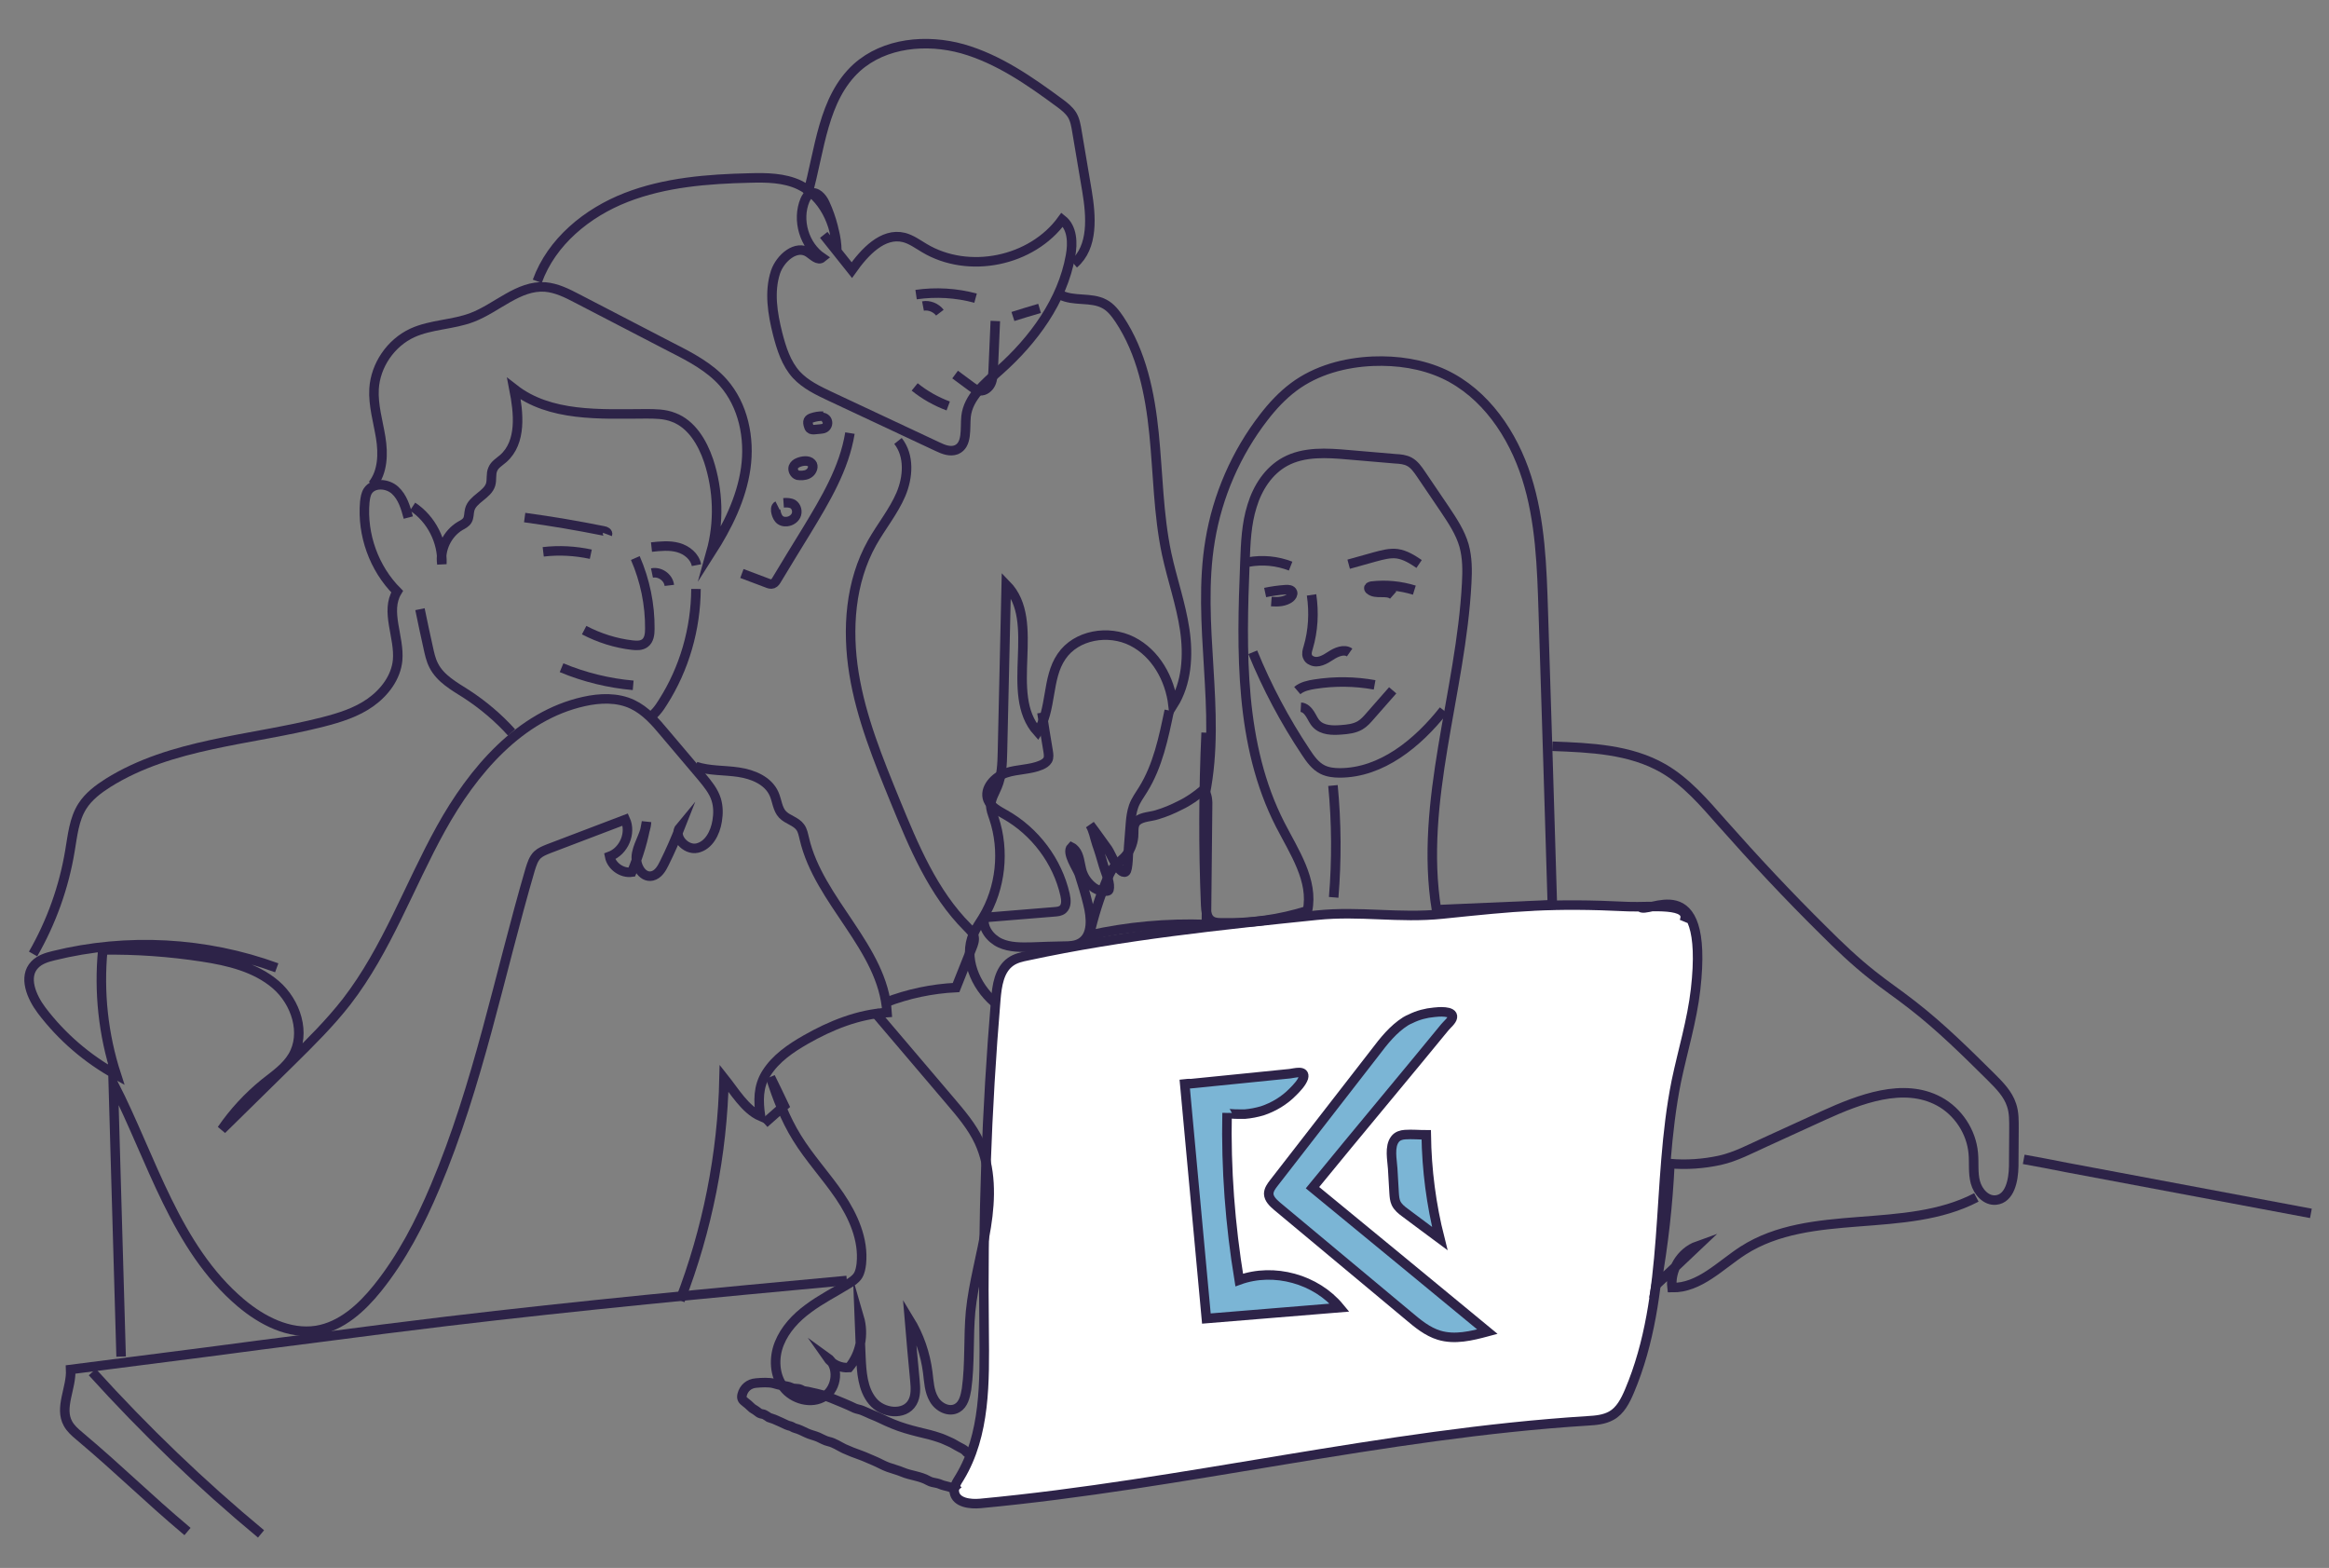
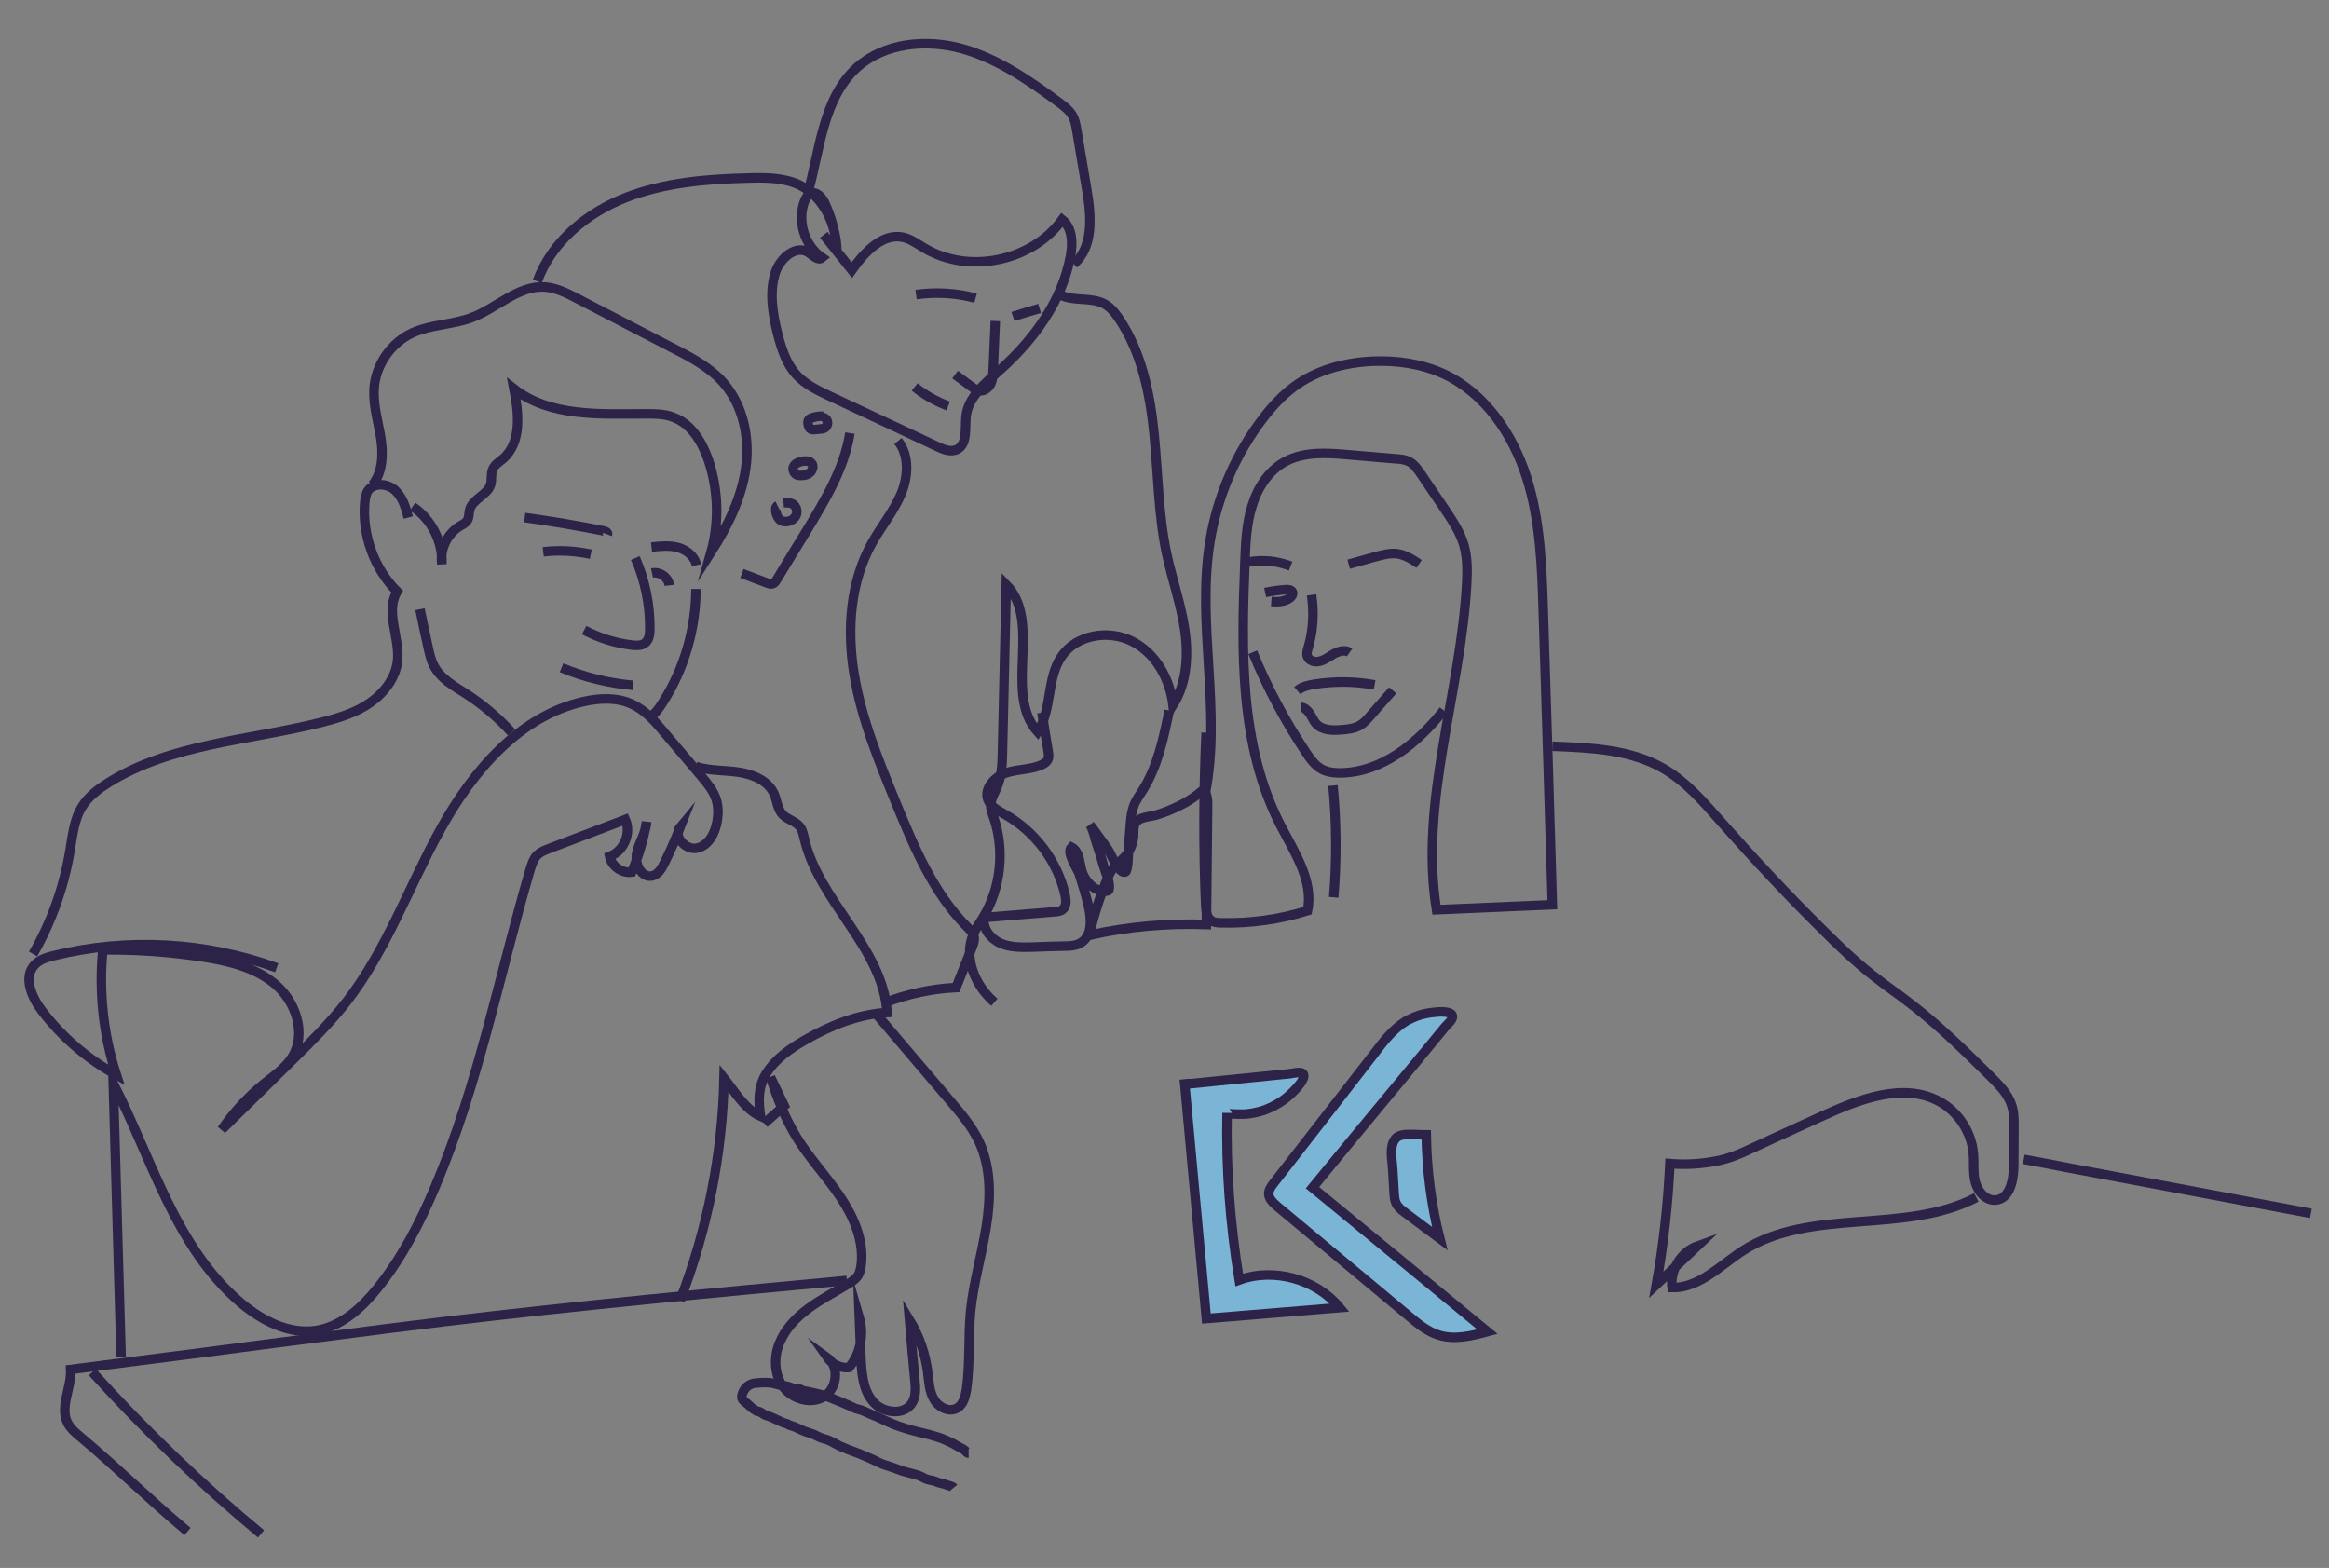
<svg xmlns="http://www.w3.org/2000/svg" id="Layer_1" x="0px" y="0px" viewBox="0 0 978.8 658.9" style="enable-background:new 0 0 978.8 658.9;" xml:space="preserve">
  <rect x="0" y="0" width="978.8" height="658.9" fill="#808080" stroke="none" />
  <style type="text/css">
	.st0{fill:none;stroke:#2D2348;stroke-width:4;stroke-miterlimit:10;}
	.st1{fill:#FFFFFF;stroke:#2D2348;stroke-width:4;stroke-miterlimit:10;}
	.st2{fill:#7BB5D5;stroke:#2D2348;stroke-width:4;stroke-miterlimit:10;}
</style>
  <path class="st0" d="M355.9,538.1c-56.2,5.2-112.4,10.5-168.5,17.2c-17.4,2.1-34.8,4.3-52.2,6.6c-16.4,2.1-32.9,4.2-49.3,6.4  c-18.7,2.4-37.5,4.8-56.2,7.2c0.4,7.8-4.9,16.1-1.1,22.8c1.1,2,2.9,3.6,4.7,5.1c17.8,15,27.7,25.2,45.5,40.2" />
  <path class="st0" d="M38.8,576.6c22,24.3,45.7,47.1,70.9,68" />
-   <path class="st1" d="M689.2,381c2.6,4.1,29.3-17.2,23.4,34.8c-1.5,13.1-5.4,25.7-8.1,38.6c-8.7,43.2-2.5,89.6-19.7,130.2  c-1.7,4-3.8,8.2-7.6,10.3c-3,1.7-6.6,2-10.1,2.2c-85.7,5.4-169.6,26.7-255.1,34.7c-4.3,0.4-10.1-0.3-10.9-4.6  c-0.4-2.2,1-4.4,2.2-6.3c10.9-18,10.5-40.3,10.3-61.4c-0.6-46.6,1-93.1,4.9-139.5c0.5-5.8,1.4-12.4,6.2-15.8  c2.1-1.5,4.7-2.1,7.3-2.6c40-8.6,80.7-12.8,121.4-17c18.3-1.9,34.5,1.4,52.8-0.5c31.1-3.2,45.3-4.7,78.2-3.1  c9,0.4,26.9-2.1,23.4,6.3" />
-   <path class="st0" d="M407.1,610.7c-0.7,0-1-0.6-1.5-1.1c-0.8-0.7-1.6-1-2.5-1.5c-1.4-0.7-2.6-1.6-4.1-2.2c-1.6-0.7-2.8-1.3-4.4-1.8  c-1.4-0.5-2.6-0.8-4-1.2c-3.3-0.8-6.7-1.6-10-2.6c-3.7-1.1-7.2-2.6-10.7-4.3c-1.8-0.9-3.7-1.5-5.5-2.4c-0.7-0.3-1.4-0.6-2.1-0.9  c-1-0.4-2-0.5-3-0.9c-3.3-1.6-6.6-2.9-10-4.3c-2.7-1.1-5.5-1.8-8.4-2.4c-0.8-0.2-1.6-0.4-2.5-0.5c-0.9-0.1-1.1-0.3-1.9-0.7  c-1.2-0.6-2.7-0.1-4-0.8c-1.1-0.5-2.5-0.7-3.8-0.9c-1.2-0.2-2.2-0.4-3.4-0.8c-2.1-0.6-5.3-0.4-7.5-0.2c-3,0.2-5.2,2.1-5.9,4.9  c-0.4,1.6,0.2,2.3,1.4,3.2c0.8,0.6,1.5,1.2,2.2,1.9c0.7,0.8,1.6,1.1,2.5,1.8c0.6,0.4,1,0.9,1.8,1.1c0.7,0.2,0.9,0.1,1.5,0.4  c0.6,0.3,1.3,0.8,1.9,1.2c0.7,0.3,1.4,0.4,2.1,0.7c1.8,0.8,3.7,1.6,5.3,2.4c0.6,0.3,0.9,0.3,1.6,0.5c0.7,0.2,1.2,0.7,2,0.9  c1.6,0.4,3.1,1.2,4.6,1.9c1.6,0.8,3.3,1.1,5,1.8c1.4,0.6,3,1.6,4.5,1.9c2.3,0.5,4.4,2,6.5,3c2.2,1,4.5,1.9,6.8,2.7  c2,0.7,4,1.7,6,2.5c1.9,0.8,3.7,1.9,5.7,2.6c1.9,0.7,4,1.2,5.9,2c3.5,1.5,7.6,1.7,10.9,3.6c1.2,0.7,2.3,0.8,3.7,1.1c1,0.2,2,0.8,3,1  c1,0.3,1.9,0.4,2.8,0.8c0.8,0.3,2.5,0.6,3,1.2" />
+   <path class="st0" d="M407.1,610.7c-0.7,0-1-0.6-1.5-1.1c-0.8-0.7-1.6-1-2.5-1.5c-1.4-0.7-2.6-1.6-4.1-2.2c-1.6-0.7-2.8-1.3-4.4-1.8  c-1.4-0.5-2.6-0.8-4-1.2c-3.3-0.8-6.7-1.6-10-2.6c-3.7-1.1-7.2-2.6-10.7-4.3c-1.8-0.9-3.7-1.5-5.5-2.4c-0.7-0.3-1.4-0.6-2.1-0.9  c-1-0.4-2-0.5-3-0.9c-3.3-1.6-6.6-2.9-10-4.3c-2.7-1.1-5.5-1.8-8.4-2.4c-0.8-0.2-1.6-0.4-2.5-0.5c-0.9-0.1-1.1-0.3-1.9-0.7  c-1.2-0.6-2.7-0.1-4-0.8c-1.1-0.5-2.5-0.7-3.8-0.9c-1.2-0.2-2.2-0.4-3.4-0.8c-2.1-0.6-5.3-0.4-7.5-0.2c-3,0.2-5.2,2.1-5.9,4.9  c-0.4,1.6,0.2,2.3,1.4,3.2c0.8,0.6,1.5,1.2,2.2,1.9c0.7,0.8,1.6,1.1,2.5,1.8c0.7,0.2,0.9,0.1,1.5,0.4  c0.6,0.3,1.3,0.8,1.9,1.2c0.7,0.3,1.4,0.4,2.1,0.7c1.8,0.8,3.7,1.6,5.3,2.4c0.6,0.3,0.9,0.3,1.6,0.5c0.7,0.2,1.2,0.7,2,0.9  c1.6,0.4,3.1,1.2,4.6,1.9c1.6,0.8,3.3,1.1,5,1.8c1.4,0.6,3,1.6,4.5,1.9c2.3,0.5,4.4,2,6.5,3c2.2,1,4.5,1.9,6.8,2.7  c2,0.7,4,1.7,6,2.5c1.9,0.8,3.7,1.9,5.7,2.6c1.9,0.7,4,1.2,5.9,2c3.5,1.5,7.6,1.7,10.9,3.6c1.2,0.7,2.3,0.8,3.7,1.1c1,0.2,2,0.8,3,1  c1,0.3,1.9,0.4,2.8,0.8c0.8,0.3,2.5,0.6,3,1.2" />
  <path class="st0" d="M50.9,570.1c-1.1-38.3-2.2-76.6-3.3-114.9c16.3,32,26.2,69.1,53.6,92.3c8.9,7.5,20.3,13.4,31.8,11.6  c10.5-1.7,19-9.5,25.6-17.7c10.3-12.8,17.9-27.5,24.3-42.7c18.1-42.8,26.9-88.8,39.9-133.3c0.7-2.2,1.4-4.6,3.1-6.2  c1.3-1.2,2.9-1.8,4.6-2.5c10.8-4.1,21.5-8.2,32.3-12.3c2.6,5.7-0.6,13.3-6.6,15.5c0.8,4.1,5.2,7.2,9.3,6.6c2.9-6.8,5-13.9,6.2-21.1  c-0.2,4.6-3.2,8.6-4.1,13.1c-1,4.5,2,10.6,6.5,9.6c2.5-0.6,4-3.1,5.1-5.4c2.5-5,4.7-10.1,6.7-15.2c-3.2,3.8,2.2,10,7.1,8.9  s7.6-6.4,8.4-11.4c0.5-3,0.5-6.1-0.4-9c-1.1-3.6-3.7-6.7-6.1-9.6c-5.2-6.1-10.3-12.2-15.5-18.3c-3.9-4.7-8.1-9.5-13.6-12.1  c-6.3-3-13.7-2.7-20.4-1.2c-27,6-46.7,29.2-60.1,53.4c-13.4,24.2-22.7,50.8-39.6,72.7c-7,9-15.1,17-23.2,25  c-9.8,9.6-19.5,19.2-29.3,28.8c5-7.3,11.1-13.9,18-19.5c4.3-3.4,9-6.6,11.8-11.3c5.7-9.6,1.4-22.8-7.1-30.1s-19.9-10-31-11.7  c-13.8-2.1-27.7-3.1-41.7-2.9c-1.7,17.6,0.2,35.6,5.7,52.5c-12.2-6.7-23-16-31.4-27.1c-4.3-5.7-7.8-14.1-2.9-19.2  c2.1-2.2,5.1-3.1,8-3.8c30.8-7.6,63.9-5.8,93.7,5.1" />
  <path class="st0" d="M13.9,400.9c7.7-13.4,13-28.2,15.5-43.4c1.1-6.4,1.7-13.2,5.2-18.7c2.6-4.1,6.7-7.2,10.8-9.8  c26.7-16.7,59.8-17.8,90.3-25.6c7-1.8,14.1-4,20-8.2s10.7-10.5,11.4-17.7c0.9-9.8-5.3-20.5-0.2-28.9c-9.7-9.7-14.8-23.9-13.6-37.6  c0.2-1.6,0.4-3.3,1.3-4.7c2.4-3.6,8.2-3.2,11.4-0.3s4.5,7.3,5.6,11.5" />
  <path class="st0" d="M173.4,212.9c7.9,5.2,12.7,14.7,12.3,24.1c-0.9-6.2,2.3-12.8,7.7-16c1.1-0.6,2.3-1.2,3-2.3c0.8-1.3,0.6-3,1-4.5  c1.1-4.5,7.5-6.2,8.8-10.6c0.6-2.1,0-4.4,0.9-6.4c0.8-2,2.8-3.1,4.4-4.5c7.8-6.9,6.5-19.1,4.5-29.3c15.1,11.8,36.1,10.6,55.3,10.5  c4,0,8.1,0,11.8,1.5c7.5,2.8,12.1,10.5,14.7,18.2c4.1,12.4,4.5,26,1,38.5c6.9-10.8,12.8-22.6,14.6-35.3c1.8-12.7-1-26.5-9.5-36.1  c-5.7-6.4-13.6-10.6-21.3-14.5c-13.4-6.9-26.7-13.9-40.1-20.8c-4.2-2.2-8.6-4.4-13.4-4.8c-11.2-0.8-20.2,8.8-30.7,12.8  c-8.1,3.1-17.2,2.9-25.1,6.5c-9.1,4.2-15.5,13.6-16.1,23.5c-0.4,6.9,1.7,13.7,2.8,20.5s0.9,14.4-3.4,19.8" />
  <path class="st0" d="M292.5,247.5c-0.1,16.8-4.9,33.5-13.9,47.6c-1.6,2.6-3.5,5.2-6.1,6.7" />
  <path class="st0" d="M176.5,256c1.1,5.3,2.2,10.6,3.4,15.9c0.6,2.7,1.1,5.3,2.4,7.8c2.8,5.5,8.6,8.7,13.8,12  c6.9,4.5,13.3,9.9,18.9,16.1" />
  <path class="st0" d="M255.3,224.6c0.3-0.8-0.8-1.4-1.6-1.5c-11-2.2-22.1-4.1-33.2-5.6" />
  <path class="st0" d="M248.3,232.9c-6.6-1.4-13.3-1.8-20-1" />
  <path class="st0" d="M273.8,229.9c3.7-0.4,7.6-0.8,11.2,0.2c3.6,1,7,3.7,7.7,7.4" />
  <path class="st0" d="M274,240.8c3.3-0.7,6.9,1.8,7.3,5.2" />
  <path class="st0" d="M267,234.5c4.1,9.4,6.2,19.6,6.1,29.8c0,2.2-0.3,4.7-2.1,6c-1.5,1.1-3.5,1-5.3,0.8c-7-0.8-13.9-3-20.2-6.3" />
  <path class="st0" d="M266.1,288c-10.3-0.9-20.5-3.4-30.1-7.4" />
  <path class="st0" d="M292.4,322.1c5.8,1.9,12,1.5,18,2.4c6,0.9,12.4,3.5,14.9,9.1c1.3,2.9,1.4,6.4,3.6,8.7c2.1,2.2,5.6,2.8,7.4,5.3  c1,1.3,1.3,3.1,1.7,4.7c6.1,26.6,33.1,45.9,34.8,73.2c-12.1,0.7-23.7,5.4-34.2,11.4c-6.3,3.6-12.6,7.9-16.5,14.1  c-3.6,5.7-3.4,11.7-2.5,18.1c-6.4-2.8-11-10.6-15.3-16c-0.7,31.9-7,63.6-18.5,93.4" />
  <path class="st0" d="M321.2,472.1c2.8-2.5,5.6-4.9,8.4-7.4c-1.9-4-3.8-8-5.8-12c2.9,8.8,6.2,17.5,11.1,25.4  c5.3,8.6,12.3,16.1,18,24.5c5.7,8.4,10.1,18.3,9.1,28.4c-0.2,1.7-0.5,3.5-1.4,5c-1,1.6-2.7,2.7-4.4,3.7c-5.5,3.4-11.3,6.3-16.5,10.2  c-5.2,3.8-9.8,8.7-12.2,14.7c-2.4,6-2.1,13.3,1.8,18.4c3.9,5.1,11.8,7.3,17.2,3.8s6.3-12.7,1.1-16.4c2,2.9,5.7,4.6,9.2,4.3  c4.8-5.7,6.4-13.9,4.3-21.1c0.2,5.5,0.5,11,0.7,16.5c0.3,6.5,0.7,13.6,4.9,18.7c4.1,5.1,13.4,6.3,16.7,0.6c1.6-2.7,1.4-6.1,1.1-9.3  c-0.8-8.5-1.6-17-2.3-25.5c4.1,6.7,6.7,14.3,7.7,22.1c0.5,3.9,0.6,7.9,2.6,11.3c1.9,3.4,6.4,5.7,9.8,3.7c2.6-1.5,3.4-4.9,3.9-7.9  c1.5-10.8,0.7-21.8,1.7-32.7c1.2-12,4.7-23.7,6.6-35.7c1.9-11.9,2.1-24.6-3-35.6c-3-6.4-7.6-11.8-12.2-17.2  c-10.6-12.5-21.3-25-31.9-37.5" />
  <path class="st0" d="M225.8,118.2c6-16.6,20.9-28.8,37.3-35.2c16.4-6.4,34.4-7.8,52-8.2c7.1-0.2,14.4-0.1,20.8,2.9  c10.1,4.8,15.6,16.5,15.8,27.7c-0.4-6.9-2.1-13.6-5-19.9c-1.1-2.5-3.6-5.3-6.1-4.2c-1.1,0.5-1.8,1.7-2.3,2.8  c-3.5,8.4-0.3,19.1,7.2,24.2c-1.7,1.4-3.8-0.9-5.6-2.1c-5.2-3.6-12,2.2-14,8.2c-2.7,8.3-1.2,17.4,0.9,25.8  c1.6,6.2,3.6,12.6,7.9,17.3c3.8,4.1,9,6.6,14.1,9c15.1,7.1,30.2,14.2,45.2,21.2c2.5,1.2,5.3,2.3,7.9,1.3c4.8-2,3.6-8.9,4.1-14  c0.9-8.1,7.9-13.9,14-19.3c14.4-12.8,26.5-29.3,29.9-48.2c1-5.4,0.8-11.8-3.5-15.2c-12.7,17.6-39.4,23.1-58,11.9  c-2.7-1.6-5.4-3.6-8.5-4.4c-8.9-2.2-16.6,6.2-21.9,13.7c-3.9-4.9-7.9-9.9-11.8-14.8" />
  <path class="st0" d="M451.3,110.9c8.3-7.1,7.3-20,5.5-30.8c-1.4-8.3-2.8-16.6-4.2-24.9c-0.4-2.4-0.8-4.9-2.1-7  c-1.3-2-3.2-3.5-5.1-4.9c-12.6-9.3-25.8-18.5-40.9-22.8c-15.1-4.2-32.7-2.6-44.4,7.9c-14.3,13-15.5,34.6-20.7,53.2" />
  <path class="st0" d="M357.2,182c-2.4,14.9-10.4,28.1-18.2,41c-4.2,6.8-8.4,13.7-12.5,20.5c-0.4,0.7-0.9,1.5-1.7,1.8  c-0.8,0.3-1.7,0-2.4-0.3c-3.5-1.3-7.1-2.7-10.6-4" />
  <path class="st0" d="M345.3,175.4c1.1-0.1,2.2,0.7,2.4,1.7c0.3,1-0.2,2.3-1.2,2.8c-0.5,0.3-1.2,0.3-1.8,0.4  c-0.7,0.1-1.4,0.1-2.1,0.2c-0.8,0.1-1.7,0.1-2.2-0.4c-0.3-0.3-0.5-0.8-0.6-1.2c-0.2-0.7-0.4-1.5-0.1-2.2c0.3-0.6,0.9-0.9,1.5-1.1  c1.5-0.5,3.1-0.8,4.7-0.7" />
  <path class="st0" d="M340.3,198.7c-0.7,0.6-1.5,0.9-2.4,1c-0.4,0.1-0.7,0.1-1.1,0.1c-0.5,0-1.1,0-1.6-0.1c-1.3-0.4-2.2-2.1-1.8-3.4  c0.3-0.9,1.2-1.6,2-1.9c1.6-0.7,4.4-1.2,5.7,0.3C342.2,195.9,341.3,197.9,340.3,198.7z" />
  <path class="st0" d="M329.3,211.3c1.4-0.1,2.8-0.1,4,0.6c1.5,1,2,3.2,1.2,4.8c-0.8,1.6-2.7,2.6-4.5,2.5c-0.7,0-1.4-0.2-2-0.6  c-1-0.7-1.5-1.9-1.8-3c-0.3-1.1-0.4-2.6,0.6-3.1" />
  <path class="st0" d="M377.4,185.3c4.9,6.2,4.3,15.2,1.2,22.5c-3.1,7.2-8.2,13.4-12.1,20.3c-9.2,16.4-10.6,36.3-7.6,54.9  s10.2,36.2,17.3,53.6c7.8,19,15.9,38.6,30.4,53.1c1.1,1.1,2.3,2.3,2.7,3.8c0.4,1.6-0.2,3.2-0.8,4.7c-2.2,5.6-4.5,11.2-6.7,16.8  c-10.1,0.5-20.2,2.6-29.7,6.3" />
  <path class="st0" d="M417.9,421.2c-8.1-7-13.1-18.8-8.8-28.7c1.1-2.5,2.7-4.7,4.1-7c7.4-12.3,9.1-28,4.5-41.7  c-0.6-1.8-1.4-3.7-1.3-5.6c0.1-2.7,1.7-5.1,2.7-7.6c1.9-4.5,2.1-9.6,2.2-14.5c0.5-23.5,1.1-46.9,1.6-70.4  c15.2,15.5-1.3,45.8,13.2,61.9c6.1-9.4,3.7-22.5,10-31.7c6.2-9.2,19.8-11.4,29.7-6.4s15.9,15.8,17.2,26.8c5.8-9.2,6.5-20.9,4.9-31.7  c-1.6-10.8-5.3-21.2-7.6-31.9c-3.5-16.6-3.6-33.6-5.3-50.5s-5.2-34-14.6-48.1c-1.7-2.5-3.6-5-6.3-6.4c-5.6-3-12.8-0.9-18.5-3.8" />
  <path class="st0" d="M491.4,298.6c-2.4,11.5-4.8,23.2-11,33.2c-1.4,2.3-3.1,4.5-4,7.1c-0.8,2.3-1.1,4.7-1.3,7.1  c-0.3,3.4-0.5,6.8-0.8,10.3c-0.1,1.4-0.1,9.5-1.3,10.1c-2.7,1.3-6.3-8-7.4-9.5c-2.5-3.4-4.9-6.9-7.5-10.3c1.5,2.4,1.9,5.3,2.8,8  c1.1,3.1,2,6.2,2.9,9.3c0.7,2.5,2.6,6.4,2.4,9.1c-0.1,1.4-0.3,1.5-2.1,1.5c-1.4,0-2.8-0.5-4-1.2c-2-1.3-3.8-3.4-4.8-5.6  c-1.3-2.7-1.2-5.9-2.4-8.7c-0.5-1.2-1.4-2.4-2.6-3c-2.3,2.3,2.5,9,3.3,11.4c1.3,4.1,2.6,8.2,3.6,12.4c1.5,5.8,2.1,13.4-3,16.4  c-2.1,1.3-4.7,1.4-7.2,1.4c-4.4,0.1-8.9,0.2-13.3,0.4c-4.5,0.1-9.3,0.2-13.4-1.7s-7.5-6.3-6.7-10.7c9.8-0.8,19.6-1.6,29.4-2.4  c1.3-0.1,2.6-0.2,3.6-1c1.7-1.4,1.5-4,1-6.2c-3.2-14.1-12.6-26.6-25.2-33.7c-2.8-1.6-6-3.2-7.2-6.2c-1.8-4.7,2.8-9.7,7.6-11.3  s10.2-1.3,14.8-3.3c1.1-0.5,2.1-1.1,2.7-2.1c0.6-1.1,0.4-2.4,0.2-3.7c-0.9-5.4-1.8-10.8-2.6-16.2" />
  <path class="st0" d="M505.8,331.9c1.7,1.9,1.8,4.8,1.7,7.4c-0.2,16.4-0.3,32.8-0.5,49.2c-16.5-0.6-33.1,0.9-49.2,4.5  c1.8-7.9,4.2-15.6,7.3-23.1c0.8-1.8,1.6-3.7,2.8-5.2c1.3-1.6,3.1-2.9,4.6-4.4c2.3-2.4,3.6-5.6,3.9-8.8c0.2-2.3-0.4-5,1.6-6.6  c2.1-1.7,5.7-1.7,8.2-2.5c3.4-1,6.7-2.4,9.8-4C499.6,336.7,502.8,334.4,505.8,331.9z" />
  <path class="st0" d="M506.5,333.6c7-35-3.8-71.5,2.1-106.6c3.1-18.7,10.9-36.6,22.5-51.6c3.7-4.8,7.8-9.2,12.6-12.8  c9.5-7.1,21.5-10.3,33.3-10.8c10.2-0.4,20.6,1.1,29.9,5.4c17.3,8.1,28.9,25.3,34.7,43.5c5.8,18.2,6.4,37.6,7,56.7  c1.3,40.9,2.6,81.9,3.8,122.8c-16.2,0.7-32.4,1.4-48.7,2.1c-7.3-45.5,10.3-91.2,12.7-137.2c0.3-5.3,0.3-10.7-1.1-15.8  c-1.6-5.6-4.9-10.5-8.1-15.3c-3.4-5-6.7-9.9-10.1-14.9c-1.3-1.9-2.7-3.9-4.7-5c-1.8-1-3.9-1.2-5.9-1.3c-6.6-0.6-13.3-1.1-19.9-1.7  c-9-0.8-18.6-1.4-26.5,2.9c-7,3.8-11.6,11-13.9,18.6c-2.4,7.6-2.7,15.6-3,23.6c-1.5,37.5-2.3,76.9,14.8,110.3  c5.9,11.5,14.1,23.5,11.5,36.2c-11.7,3.7-24,5.4-36.3,5.1c-1.4,0-2.9-0.1-4.1-0.9c-2-1.3-2.3-4.2-2.4-6.6c-1-24.1-0.9-48.3,0.2-72.4  " />
  <path class="st0" d="M418.3,134.9c-0.3,6.9-0.6,13.8-0.9,20.7c-0.1,1.9-0.2,3.9-1,5.6c-0.8,1.7-2.6,3.2-4.5,3  c-1.3-0.1-2.5-0.9-3.6-1.7c-2.3-1.7-4.6-3.4-6.9-5.1" />
  <path class="st0" d="M436.9,129.6c-3.7,1.1-7.5,2.2-11.2,3.4" />
-   <path class="st0" d="M395,131.4c-1.6-2.1-4.5-3.3-7.1-2.8" />
  <path class="st0" d="M410,125.3c-8.1-2.2-16.7-2.7-25-1.5" />
  <path class="st0" d="M398.5,170.6c-5.1-1.9-9.9-4.6-14.1-8" />
  <path class="st0" d="M551.2,250c1.1,7.4,0.7,15-1.4,22.1c-0.4,1.3-0.8,2.6-0.3,3.8c0.3,0.8,0.9,1.4,1.7,1.7c2.6,1.3,5.6-0.4,8-2  s5.7-3,8-1.4" />
  <path class="st0" d="M542.4,237.9c-5.6-2.2-11.8-2.8-17.8-1.7" />
  <path class="st0" d="M566.8,237.1c3.7-1,7.4-2.1,11.1-3.1c3-0.8,6.2-1.7,9.3-1.3c3.4,0.5,6.4,2.4,9.2,4.3" />
-   <path class="st0" d="M594.4,248c-5.8-1.8-11.9-2.4-17.9-1.7c-0.6,0.1-1.4,0.4-1.2,1c0,0.2,0.2,0.3,0.3,0.5c2.6,2.3,7.3,0,9.9,2.3" />
  <path class="st0" d="M531.7,249c2.8-0.6,5.7-1,8.6-1.2c1.1-0.1,2.5,0,2.9,1.1c0.3,0.8-0.3,1.7-1,2.3c-2.2,1.7-5.2,1.8-7.9,1.6" />
  <path class="st0" d="M585.3,290.1c-3.1,3.6-6.3,7.1-9.4,10.7c-1.3,1.5-2.6,3-4.3,4c-2.4,1.4-5.2,1.7-8,1.9  c-3.6,0.3-7.8,0.2-10.3-2.4c-1.2-1.2-1.8-2.8-2.7-4.2c-0.9-1.4-2.2-2.8-3.9-2.9" />
  <path class="st0" d="M577.7,287.8c-8.3-1.5-16.8-1.6-25.1-0.3c-2.6,0.4-5.4,1-7.4,2.7" />
  <path class="st0" d="M652.4,313.6c16,0.6,32.7,1.3,46.6,9.3c9.7,5.6,17.2,14.4,24.6,22.8c13.8,15.6,28,30.8,42.8,45.4  c6.5,6.5,13.1,12.8,20.3,18.5c5.6,4.5,11.6,8.5,17.3,13c11.7,9.1,22.3,19.6,32.8,30c3.5,3.5,7.1,7.1,8.6,11.8c1.1,3.2,1,6.7,1,10.1  c0,5.2-0.1,10.4-0.1,15.6c-0.1,5.9-1.6,13.6-7.5,14.2c-4.1,0.4-7.5-3.4-8.6-7.4s-0.5-8.2-0.9-12.3c-0.8-9-6.4-17.5-14.4-21.8  c-14.9-8-33.2-1-48.6,6c-8.2,3.7-16.3,7.5-24.5,11.2c-6.2,2.8-12.3,6.1-19,7.6c-6.9,1.5-14,2-21,1.4c-0.8,17.1-2.7,34.1-5.7,50.9  c5.8-5.4,11.5-10.8,17.3-16.3c-7,2.5-11.6,10.2-10.7,17.5c11.5,0.2,20.3-9.4,29.9-15.6c28.5-18.2,68-6.6,98-22.3" />
  <path class="st0" d="M850.5,487.2c6,1.1,12,2.2,17.9,3.4c34.3,6.4,68.5,12.9,102.8,19.3" />
  <path class="st0" d="M526.5,274.1c6,14.7,13.5,28.8,22.3,42c1.9,2.9,4,5.8,7,7.3c2.2,1.1,4.8,1.4,7.2,1.4  c17.6,0,32.8-12.5,43.7-26.3" />
  <path class="st0" d="M560.2,330.1c1.5,15.6,1.6,31.4,0.3,47" />
  <g>
    <path class="st2" d="M590.7,429.2c-5.2,3.3-9.1,8.2-12.8,13.1c-14.2,18.3-28.4,36.6-42.6,54.9c-1,1.3-2.1,2.8-2.1,4.5   c0.1,2.1,1.8,3.7,3.4,5.1c18.5,15.4,36.9,30.8,55.4,46.2c3.9,3.3,7.9,6.6,12.8,8.1c6.6,2,13.6,0.3,20.3-1.5   c-24.5-20.2-49-40.4-73.5-60.5c0,0,13.5-16.4,14.7-17.9c5-6,9.9-12,14.9-18c5-6,9.9-12,14.9-18c2.5-3,4.9-6,7.4-9   c1.2-1.5,2.5-3,3.7-4.5c0.9-1.1,3-2.8,3.2-4.2c0.5-2.9-6.1-2.3-7.7-2.1c-3.4,0.3-6.8,1.2-9.8,2.7   C592.1,428.4,591.4,428.8,590.7,429.2z" />
    <path class="st2" d="M585.9,501.4c0.1,1.4,0.2,2.9,0.8,4.2c0.8,1.7,2.3,2.9,3.8,4c4.9,3.6,9.7,7.3,14.6,10.9   c-3.6-14.2-5.5-28.9-5.7-43.6c-2.9,0-5.9-0.3-8.9-0.1c-1.6,0.1-3.2,0.6-4.2,1.9c-2.5,3.2-1.2,8.8-1,12.4   C585.5,494.6,585.7,498,585.9,501.4z" />
    <path class="st2" d="M497.9,455.5c3,32.9,6.1,65.7,9.1,98.6c18.7-1.5,37.3-3.1,56-4.6c-9.9-12-27.6-16.9-42.2-11.6   c-3.8-23.2-5.6-46.7-5.1-70.2c0,0.6,6.8,0.5,7.4,0.5c2.5-0.2,5-0.7,7.4-1.4c4.8-1.6,9.3-4.3,12.9-8c1.6-1.6,3.7-3.8,4.4-5.9   c0.9-3.4-3.8-1.9-5.7-1.7c-6.9,0.7-13.8,1.4-20.8,2.1c-7,0.7-13.9,1.4-20.9,2.1C499.7,455.3,498.8,455.4,497.9,455.5z" />
  </g>
</svg>